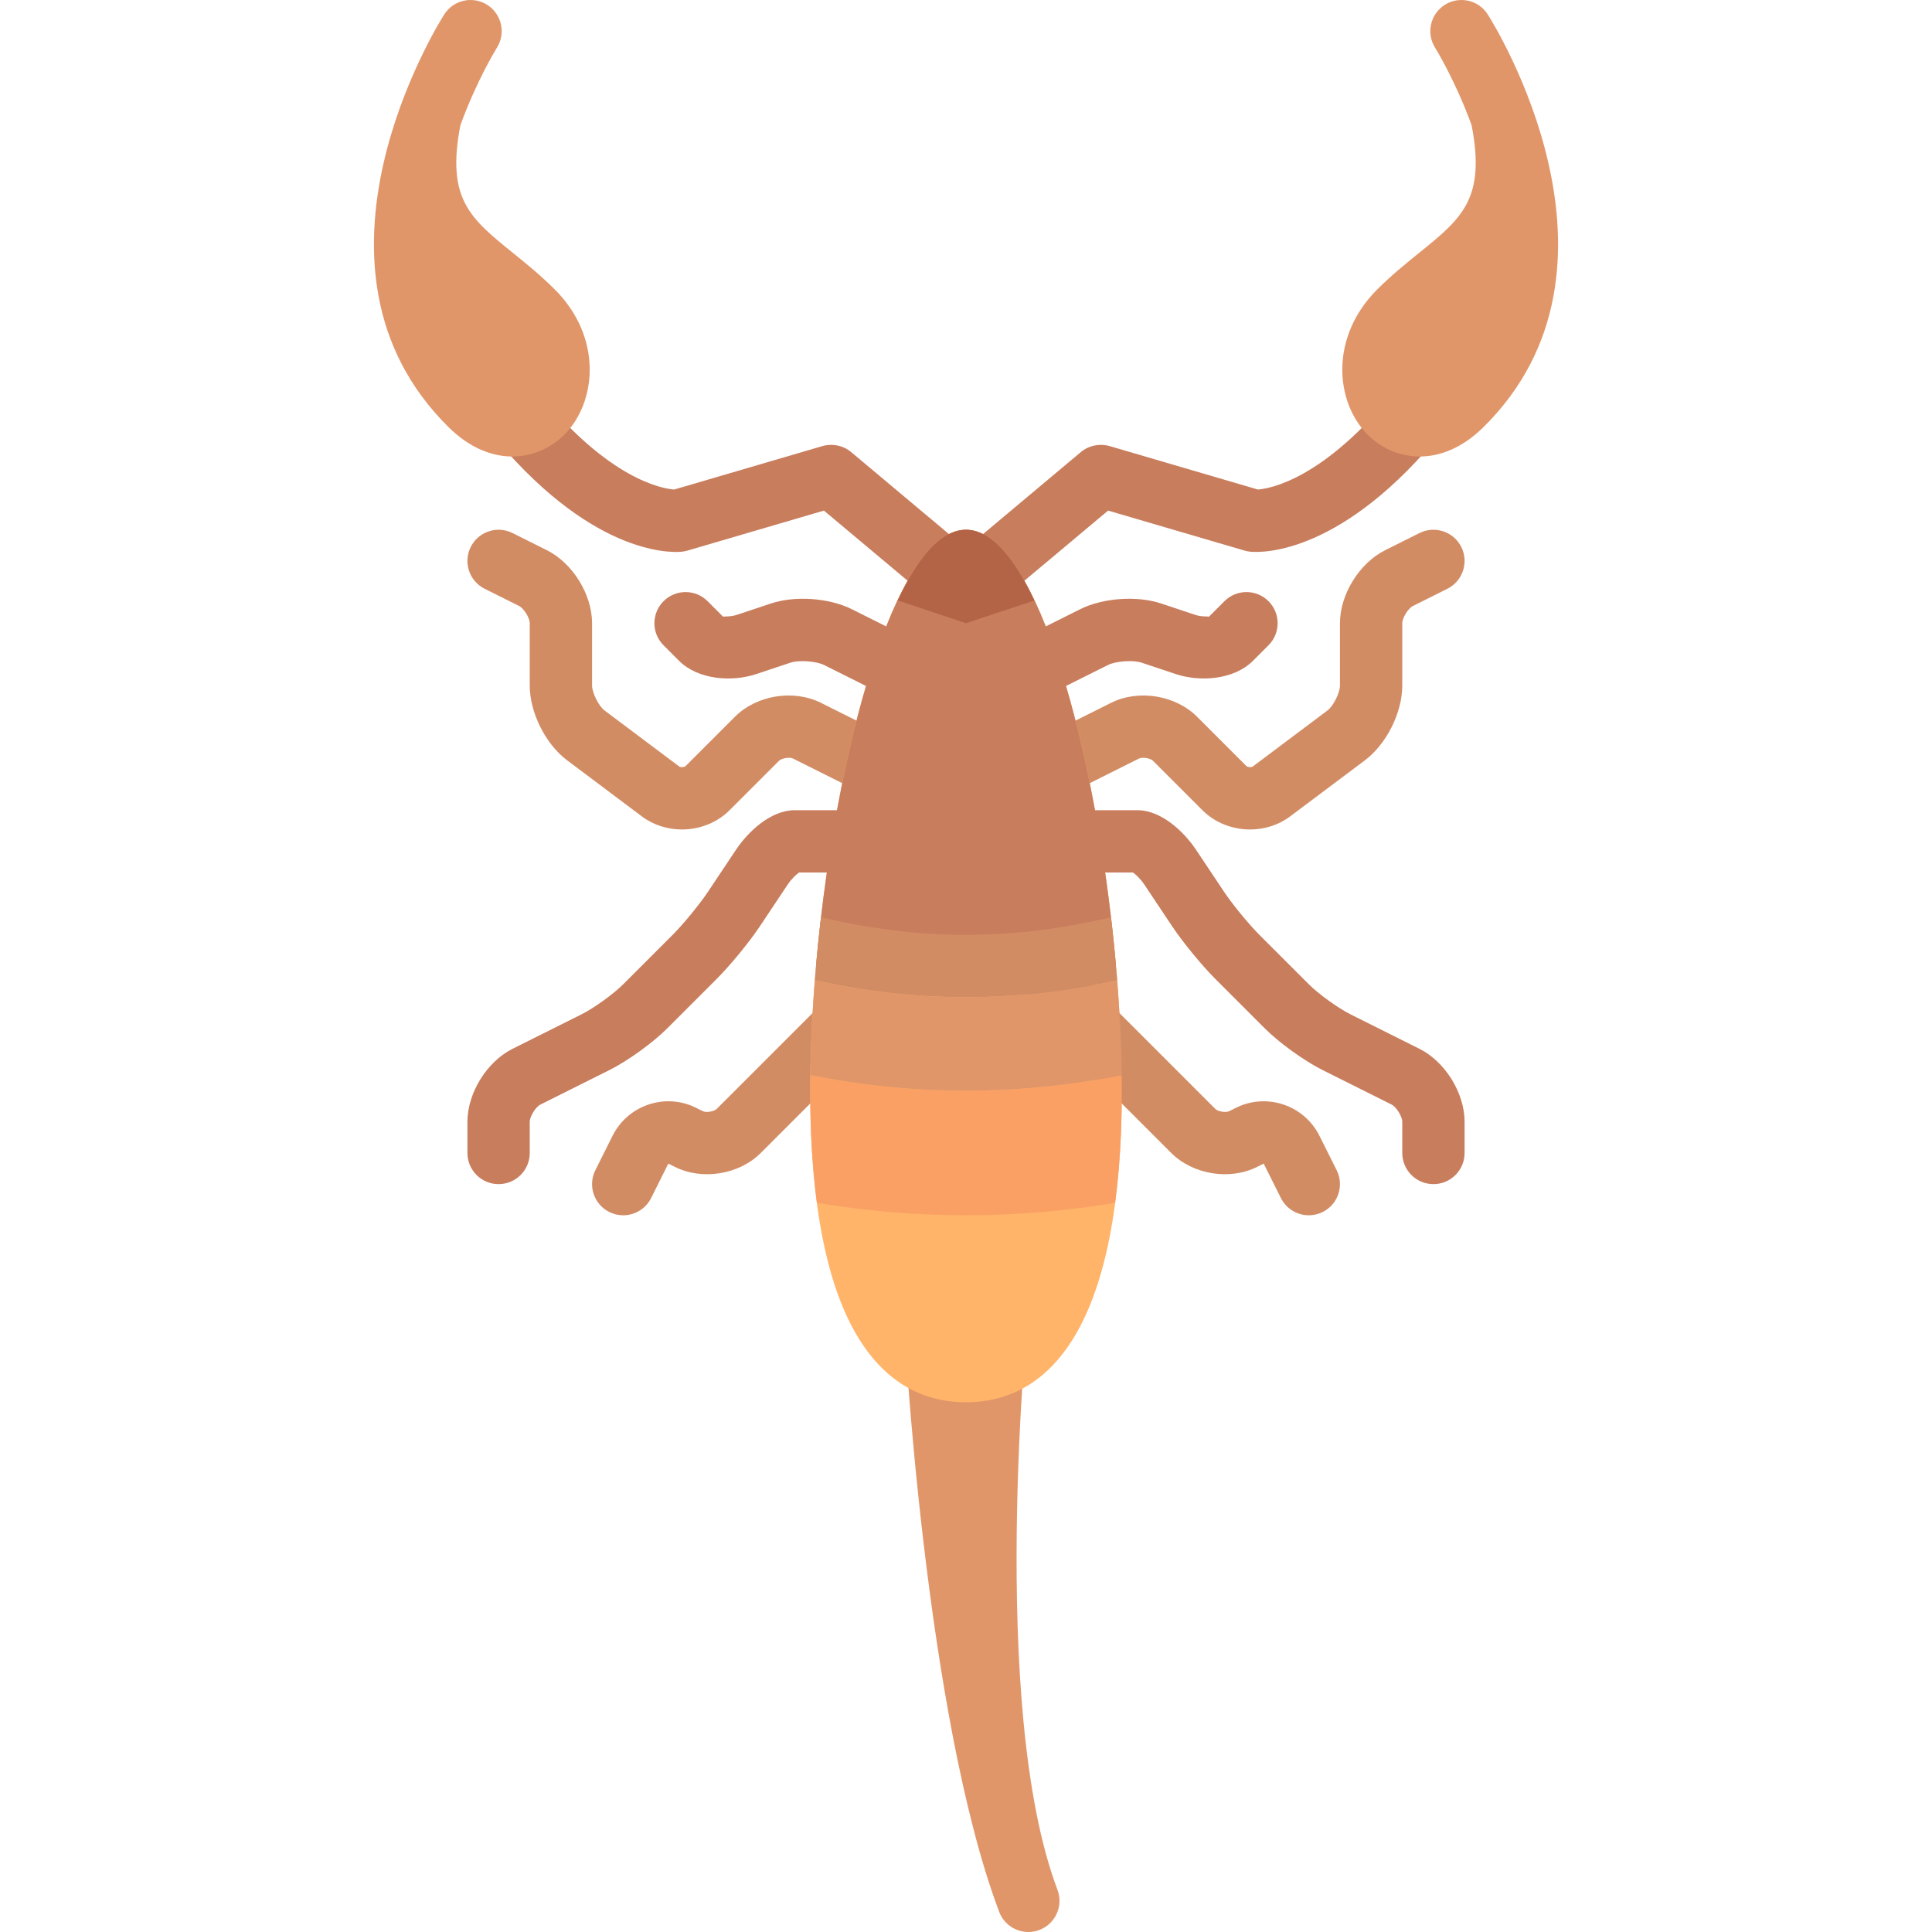
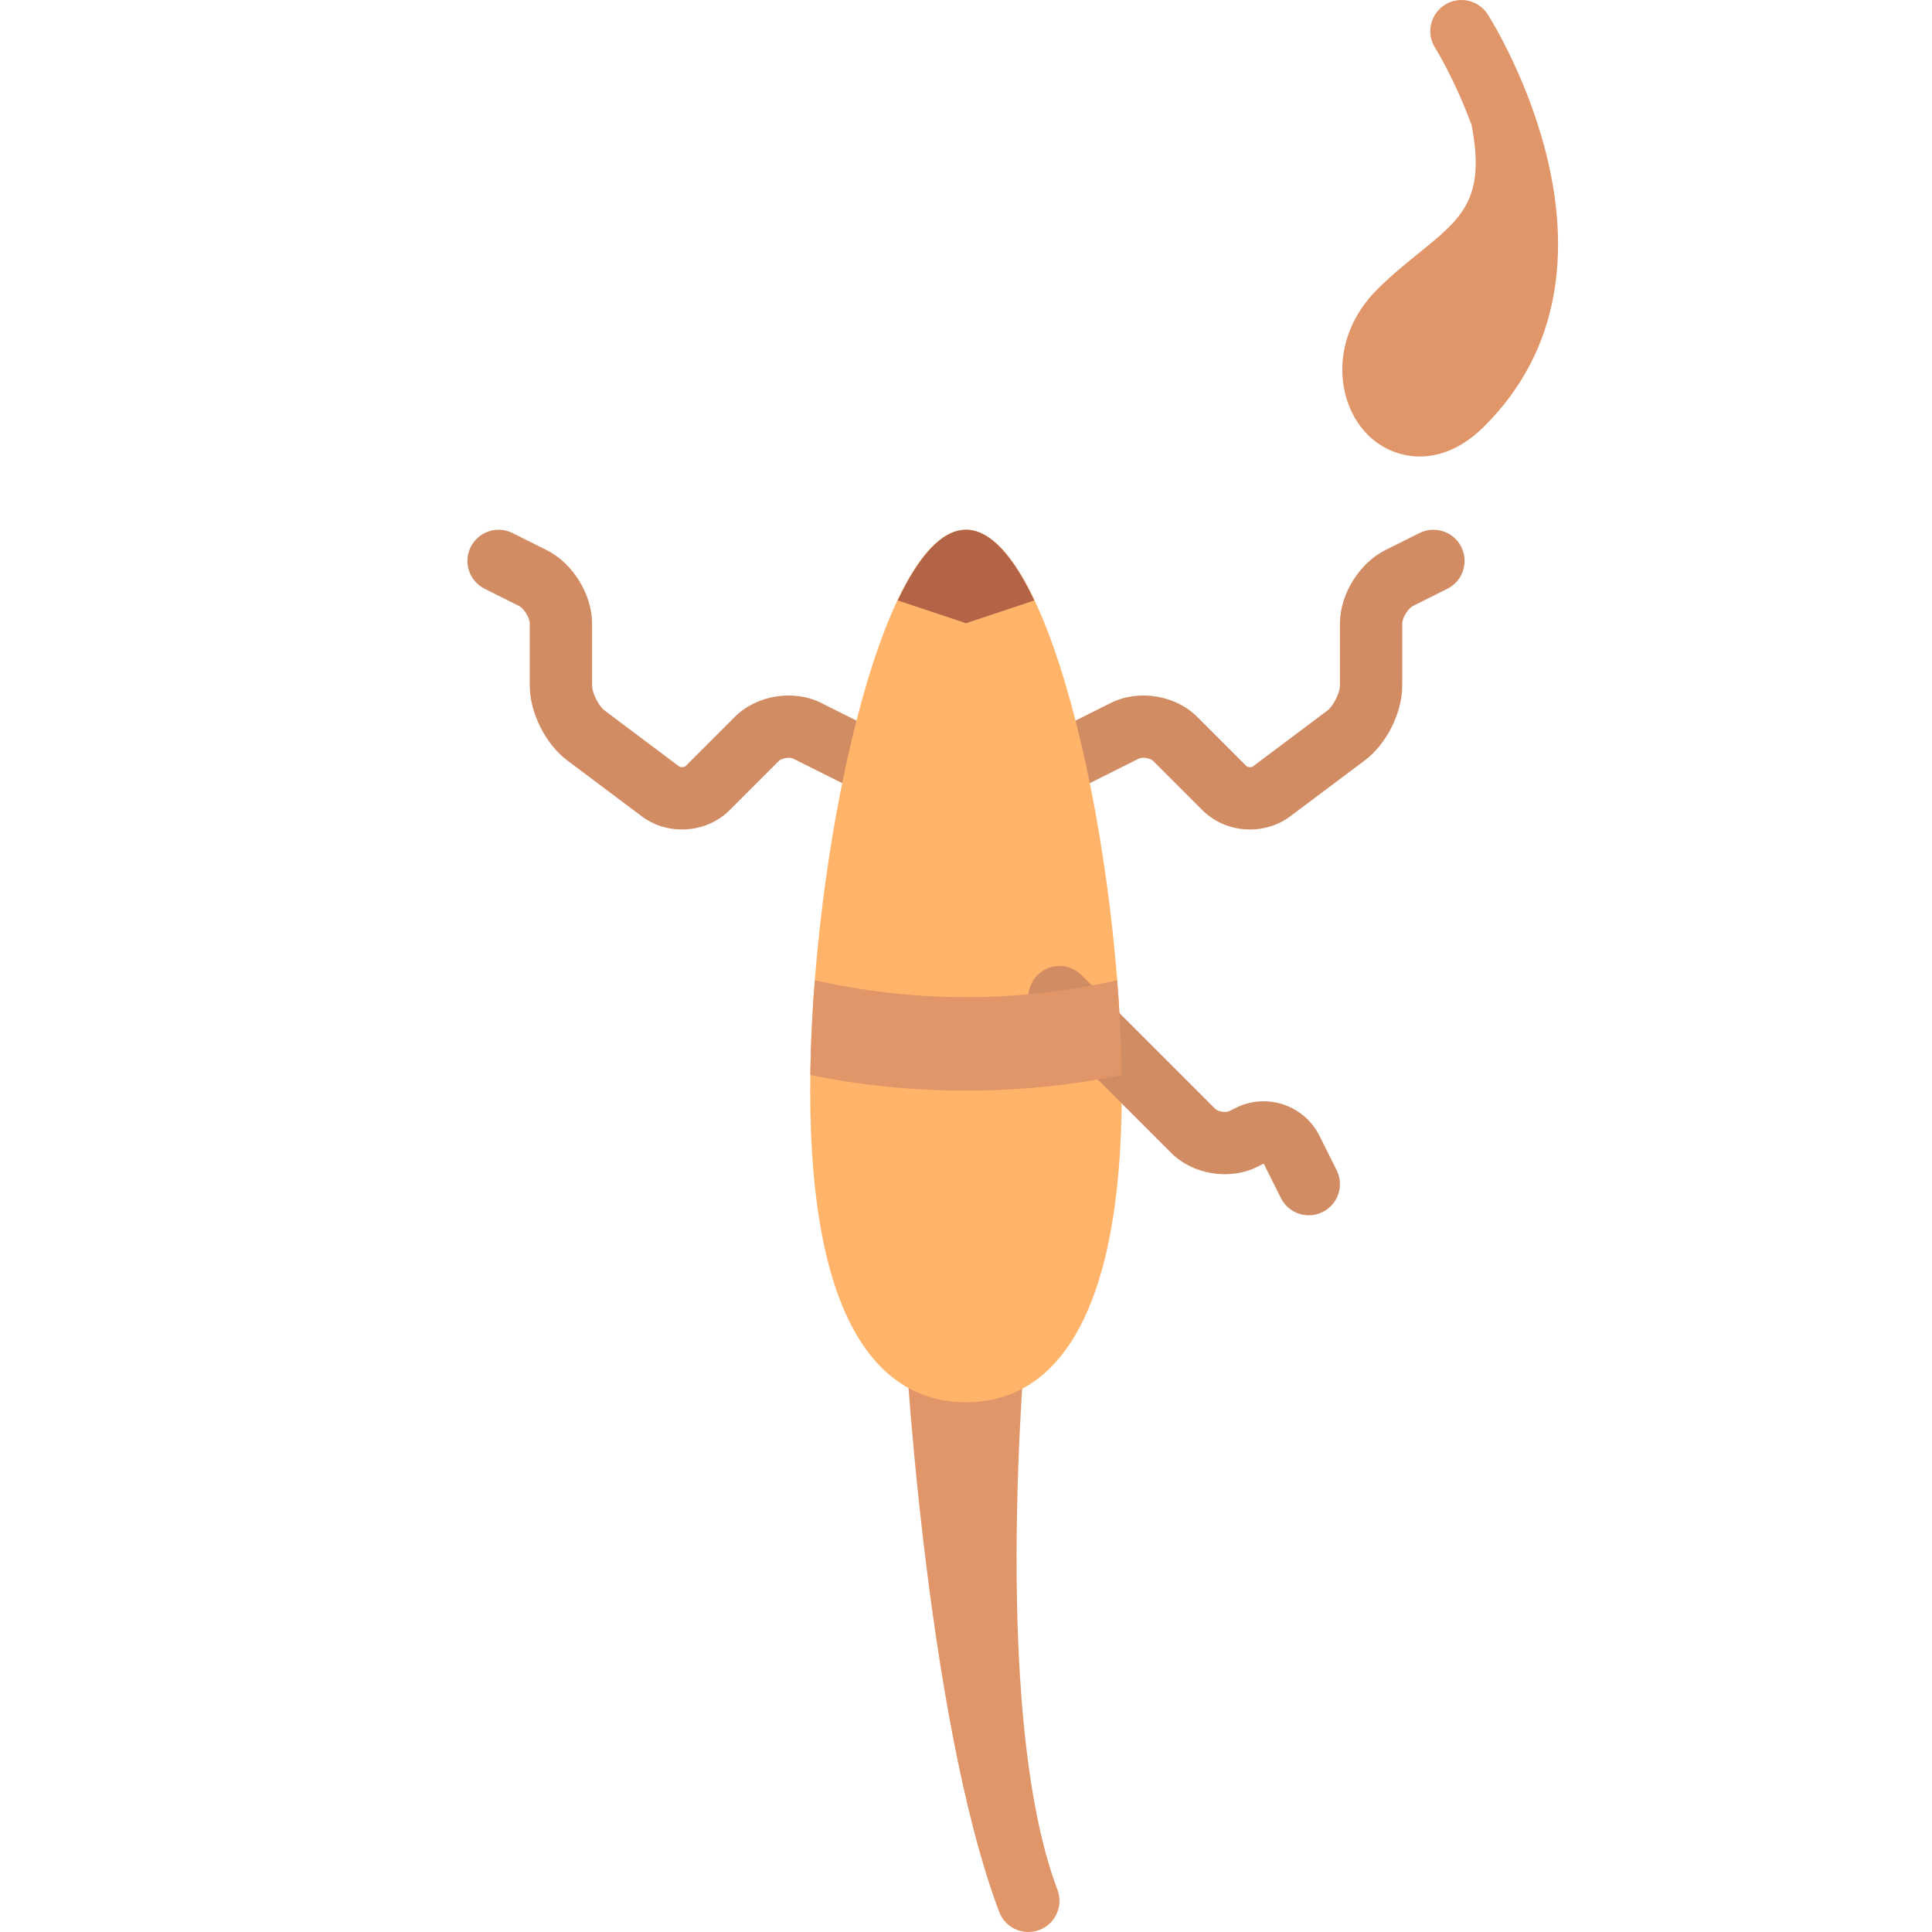
<svg xmlns="http://www.w3.org/2000/svg" version="1.1" id="Layer_1" x="0px" y="0px" viewBox="0 0 512.001 512.001" style="enable-background:new 0 0 512.001 512.001;" xml:space="preserve">
  <path style="fill:#D28C64;" d="M331.286,219.823c3.758,0,7.508-1.138,10.604-3.46l19.823-14.871  c5.742-4.315,9.904-12.645,9.904-19.814v-16.516c0-1.411,1.557-3.935,2.822-4.565l9.129-4.565c4.081-2.041,5.734-7,3.693-11.08  c-2.048-4.081-6.992-5.726-11.08-3.693l-9.129,4.565c-6.815,3.412-11.952,11.718-11.952,19.338v16.516  c0,1.927-1.758,5.443-3.306,6.604l-19.822,14.871c-0.323,0.242-1.339,0.186-1.645-0.121l-13.096-13.096  c-5.734-5.726-15.508-7.298-22.758-3.693l-25.645,12.823c-4.081,2.041-5.734,7-3.693,11.08s7,5.726,11.08,3.693l25.645-12.823  c0.879-0.436,2.991-0.097,3.693,0.597l13.097,13.097C322.028,218.089,326.657,219.823,331.286,219.823z" />
  <path style="fill:#E19669;" d="M280.243,500.823c-18.46-48.879-7.758-153.024-7.725-153.983h-33.032  c-0.113,4.057,5.694,107.888,25.307,159.823c1.25,3.306,4.387,5.339,7.725,5.339c0.968,0,1.959-0.169,2.919-0.533  C279.703,509.855,281.856,505.089,280.243,500.823z" />
  <g>
    <path style="fill:#D28C64;" d="M180.718,219.823c-3.758,0-7.508-1.138-10.604-3.46l-19.822-14.871   c-5.742-4.315-9.904-12.645-9.904-19.814v-16.516c0-1.411-1.557-3.935-2.822-4.565l-9.129-4.565c-4.081-2.041-5.734-7-3.693-11.08   c2.048-4.081,6.992-5.726,11.08-3.693l9.129,4.565c6.814,3.411,11.952,11.717,11.952,19.338v16.516   c0,1.927,1.758,5.443,3.306,6.604l19.823,14.871c0.323,0.242,1.339,0.186,1.645-0.121l13.096-13.096   c5.734-5.726,15.508-7.298,22.758-3.693l25.645,12.823c4.081,2.041,5.734,7,3.693,11.08c-2.041,4.081-7,5.726-11.08,3.693   l-25.645-12.823c-0.879-0.436-2.991-0.097-3.693,0.597l-13.097,13.097C189.977,218.089,185.348,219.823,180.718,219.823z" />
-     <path style="fill:#D28C64;" d="M165.154,322.065c-1.242,0-2.5-0.282-3.685-0.871c-4.081-2.041-5.734-7-3.693-11.08l4.565-9.129   c4.081-8.153,14.033-11.467,22.162-7.387l1.742,0.871c0.895,0.452,2.991,0.105,3.693-0.597l35.452-35.452   c3.226-3.226,8.452-3.226,11.678,0c3.226,3.226,3.226,8.451,0,11.677l-35.454,35.452c-5.726,5.734-15.5,7.323-22.758,3.693   l-1.741-0.871l-4.565,9.129C171.098,320.396,168.187,322.065,165.154,322.065z" />
  </g>
  <path style="fill:#FFB469;" d="M297.291,289.033c0,61.571-18.487,82.581-41.29,82.581s-41.29-21.01-41.29-82.581  s18.487-148.645,41.29-148.645S297.291,227.462,297.291,289.033z" />
-   <path style="fill:#C87D5D;" d="M376.182,277.952l-18.259-9.129c-3.298-1.645-8.476-5.379-11.08-7.983l-13.097-13.096  c-2.815-2.815-7.202-8.161-9.379-11.444l-7.363-11.04c-3.234-4.863-9.258-10.549-15.581-10.549h-11.236  c-2.156-11.751-4.745-22.947-7.682-32.92l11.096-5.548c2.097-1.056,6.693-1.371,8.911-0.637l9.121,3.04  c6.274,2.105,15.323,1.565,20.404-3.516l4.129-4.129c3.226-3.226,3.226-8.452,0-11.678c-3.226-3.226-8.451-3.226-11.677,0  l-4.129,4.129c-0.008-0.161-1.895,0.057-3.508-0.476l-9.121-3.04c-6.403-2.137-15.46-1.5-21.516,1.532l-9.074,4.537  c-1.802-4.552-3.694-8.624-5.661-12.113l22.177-18.582l36.161,10.599c0.521,0.151,0.934,0.236,1.625,0.305  c3.109,0.274,24.477,0.787,51.161-32.332c2.855-3.553,2.301-8.752-1.252-11.614c-3.537-2.861-8.742-2.308-11.614,1.252  c-19.069,23.677-33.4,25.994-36.399,26.208l-39.279-11.513c-2.662-0.753-5.513-0.178-7.629,1.595l-25.913,21.72  c-1.483-0.745-2.99-1.142-4.517-1.142c-1.527,0-3.034,0.396-4.517,1.144l-25.913-21.72c-2.115-1.773-4.967-2.347-7.629-1.595  l-39.279,11.513c-2.998-0.214-17.329-2.53-36.397-26.208c-2.872-3.56-8.077-4.114-11.614-1.252  c-3.553,2.862-4.107,8.061-1.252,11.614c26.684,33.118,48.053,32.606,51.161,32.332c0.691-0.069,1.103-0.154,1.625-0.305  l36.161-10.599l22.177,18.582c-1.966,3.489-3.859,7.559-5.66,12.111l-9.07-4.536c-6.056-3.033-15.113-3.67-21.516-1.532l-9.121,3.04  c-1.613,0.533-3.5,0.315-3.508,0.476l-4.129-4.129c-3.226-3.226-8.452-3.226-11.677,0c-3.226,3.226-3.226,8.452,0,11.678  l4.129,4.129c5.081,5.081,14.13,5.621,20.404,3.516l9.121-3.04c2.217-0.734,6.815-0.419,8.911,0.637l11.093,5.546  c-2.937,9.974-5.526,21.17-7.683,32.921h-11.235c-6.323,0-12.347,5.686-15.581,10.549l-7.363,11.04  c-2.177,3.283-6.564,8.629-9.379,11.444l-13.096,13.095c-2.604,2.604-7.782,6.339-11.08,7.983l-18.259,9.129  c-6.815,3.412-11.952,11.718-11.952,19.339v8.258c0,4.565,3.693,8.258,8.258,8.258s8.258-3.693,8.258-8.258v-8.258  c0-1.411,1.557-3.936,2.822-4.565l18.259-9.129c4.895-2.452,11.5-7.209,15.371-11.08l13.096-13.097  c3.613-3.613,8.645-9.758,11.452-13.968l7.363-11.04c0.992-1.5,2.25-2.653,3-3.186h7.369c-1.18,8.216-2.146,16.542-2.868,24.774  h79.497c-0.722-8.232-1.687-16.558-2.868-24.774h7.372c0.75,0.533,2.008,1.686,3,3.186l7.363,11.04  c2.807,4.21,7.839,10.355,11.452,13.968l13.095,13.097c3.871,3.871,10.475,8.629,15.371,11.08l18.259,9.129  c1.267,0.629,2.822,3.154,2.822,4.565v8.258c0,4.565,3.693,8.258,8.258,8.258c4.565,0,8.258-3.693,8.258-8.258v-8.258  C388.133,289.67,382.996,281.363,376.182,277.952z" />
-   <path style="fill:#E19669;" d="M135.753,120.976c-5.355,0-11.25-2.226-16.855-7.75C75.939,70.839,116.004,6.54,117.73,3.822  c2.452-3.854,7.556-4.967,11.387-2.54c3.847,2.435,4.992,7.541,2.557,11.387c-0.137,0.218-5.282,8.5-9.661,20.5  c-3.782,19.548,2.572,24.685,13.976,33.895c3.42,2.766,7.298,5.904,11.065,9.669c12.613,12.613,11.137,29.783,2.524,38.443  C146.124,118.661,141.214,120.976,135.753,120.976z" />
  <path style="fill:#D28C64;" d="M346.85,322.065c1.242,0,2.5-0.282,3.685-0.871c4.081-2.041,5.734-7,3.693-11.08l-4.565-9.129  c-4.081-8.153-14.033-11.467-22.162-7.387l-1.742,0.871c-0.895,0.452-2.991,0.105-3.693-0.597l-35.452-35.452  c-3.226-3.226-8.452-3.226-11.678,0c-3.226,3.226-3.226,8.451,0,11.677l35.454,35.452c5.726,5.734,15.5,7.323,22.758,3.693  l1.742-0.871l4.565,9.129C340.907,320.396,343.818,322.065,346.85,322.065z" />
-   <path style="fill:#FAA064;" d="M295.518,318.761c1.144-8.649,1.773-18.498,1.773-29.728c0-1.361-0.021-2.747-0.038-4.131  c-13.331,2.703-27.125,4.131-41.252,4.131c-14.128,0-27.922-1.428-41.252-4.131c-0.018,1.384-0.038,2.77-0.038,4.131  c0,11.23,0.629,21.079,1.773,29.729c12.861,2.136,26.05,3.303,39.517,3.303S282.656,320.898,295.518,318.761z" />
  <path style="fill:#E19669;" d="M297.253,284.902c-0.105-8.078-0.507-16.529-1.185-25.131c-12.897,2.905-26.294,4.488-40.067,4.488  s-27.17-1.583-40.067-4.488c-0.678,8.603-1.08,17.053-1.185,25.131c13.33,2.703,27.124,4.131,41.252,4.131  C270.129,289.033,283.923,287.605,297.253,284.902z" />
-   <path style="fill:#D28C64;" d="M296.068,259.77c-0.436-5.532-0.989-11.118-1.642-16.705c-12.351,2.949-25.172,4.677-38.425,4.677  s-26.075-1.728-38.425-4.676c-0.653,5.586-1.207,11.172-1.642,16.705c12.896,2.904,26.293,4.487,40.067,4.487  S283.171,262.675,296.068,259.77z" />
  <path style="fill:#B46446;" d="M256.001,165.162l18.106-6.036c-5.47-11.549-11.604-18.739-18.106-18.739s-12.636,7.19-18.106,18.739  L256.001,165.162z" />
  <path style="fill:#E19669;" d="M362.425,115.178c-8.613-8.662-10.088-25.83,2.524-38.443c3.766-3.766,7.645-6.903,11.065-9.669  c11.403-9.21,17.758-14.346,13.976-33.895c-4.379-12-9.525-20.282-9.661-20.5c-2.435-3.847-1.29-8.952,2.557-11.387  c3.831-2.428,8.935-1.314,11.387,2.54c1.726,2.718,41.79,67.016-1.17,109.403c-5.605,5.525-11.5,7.75-16.855,7.75  C370.788,120.976,365.877,118.661,362.425,115.178z" />
  <g>
</g>
  <g>
</g>
  <g>
</g>
  <g>
</g>
  <g>
</g>
  <g>
</g>
  <g>
</g>
  <g>
</g>
  <g>
</g>
  <g>
</g>
  <g>
</g>
  <g>
</g>
  <g>
</g>
  <g>
</g>
  <g>
</g>
</svg>